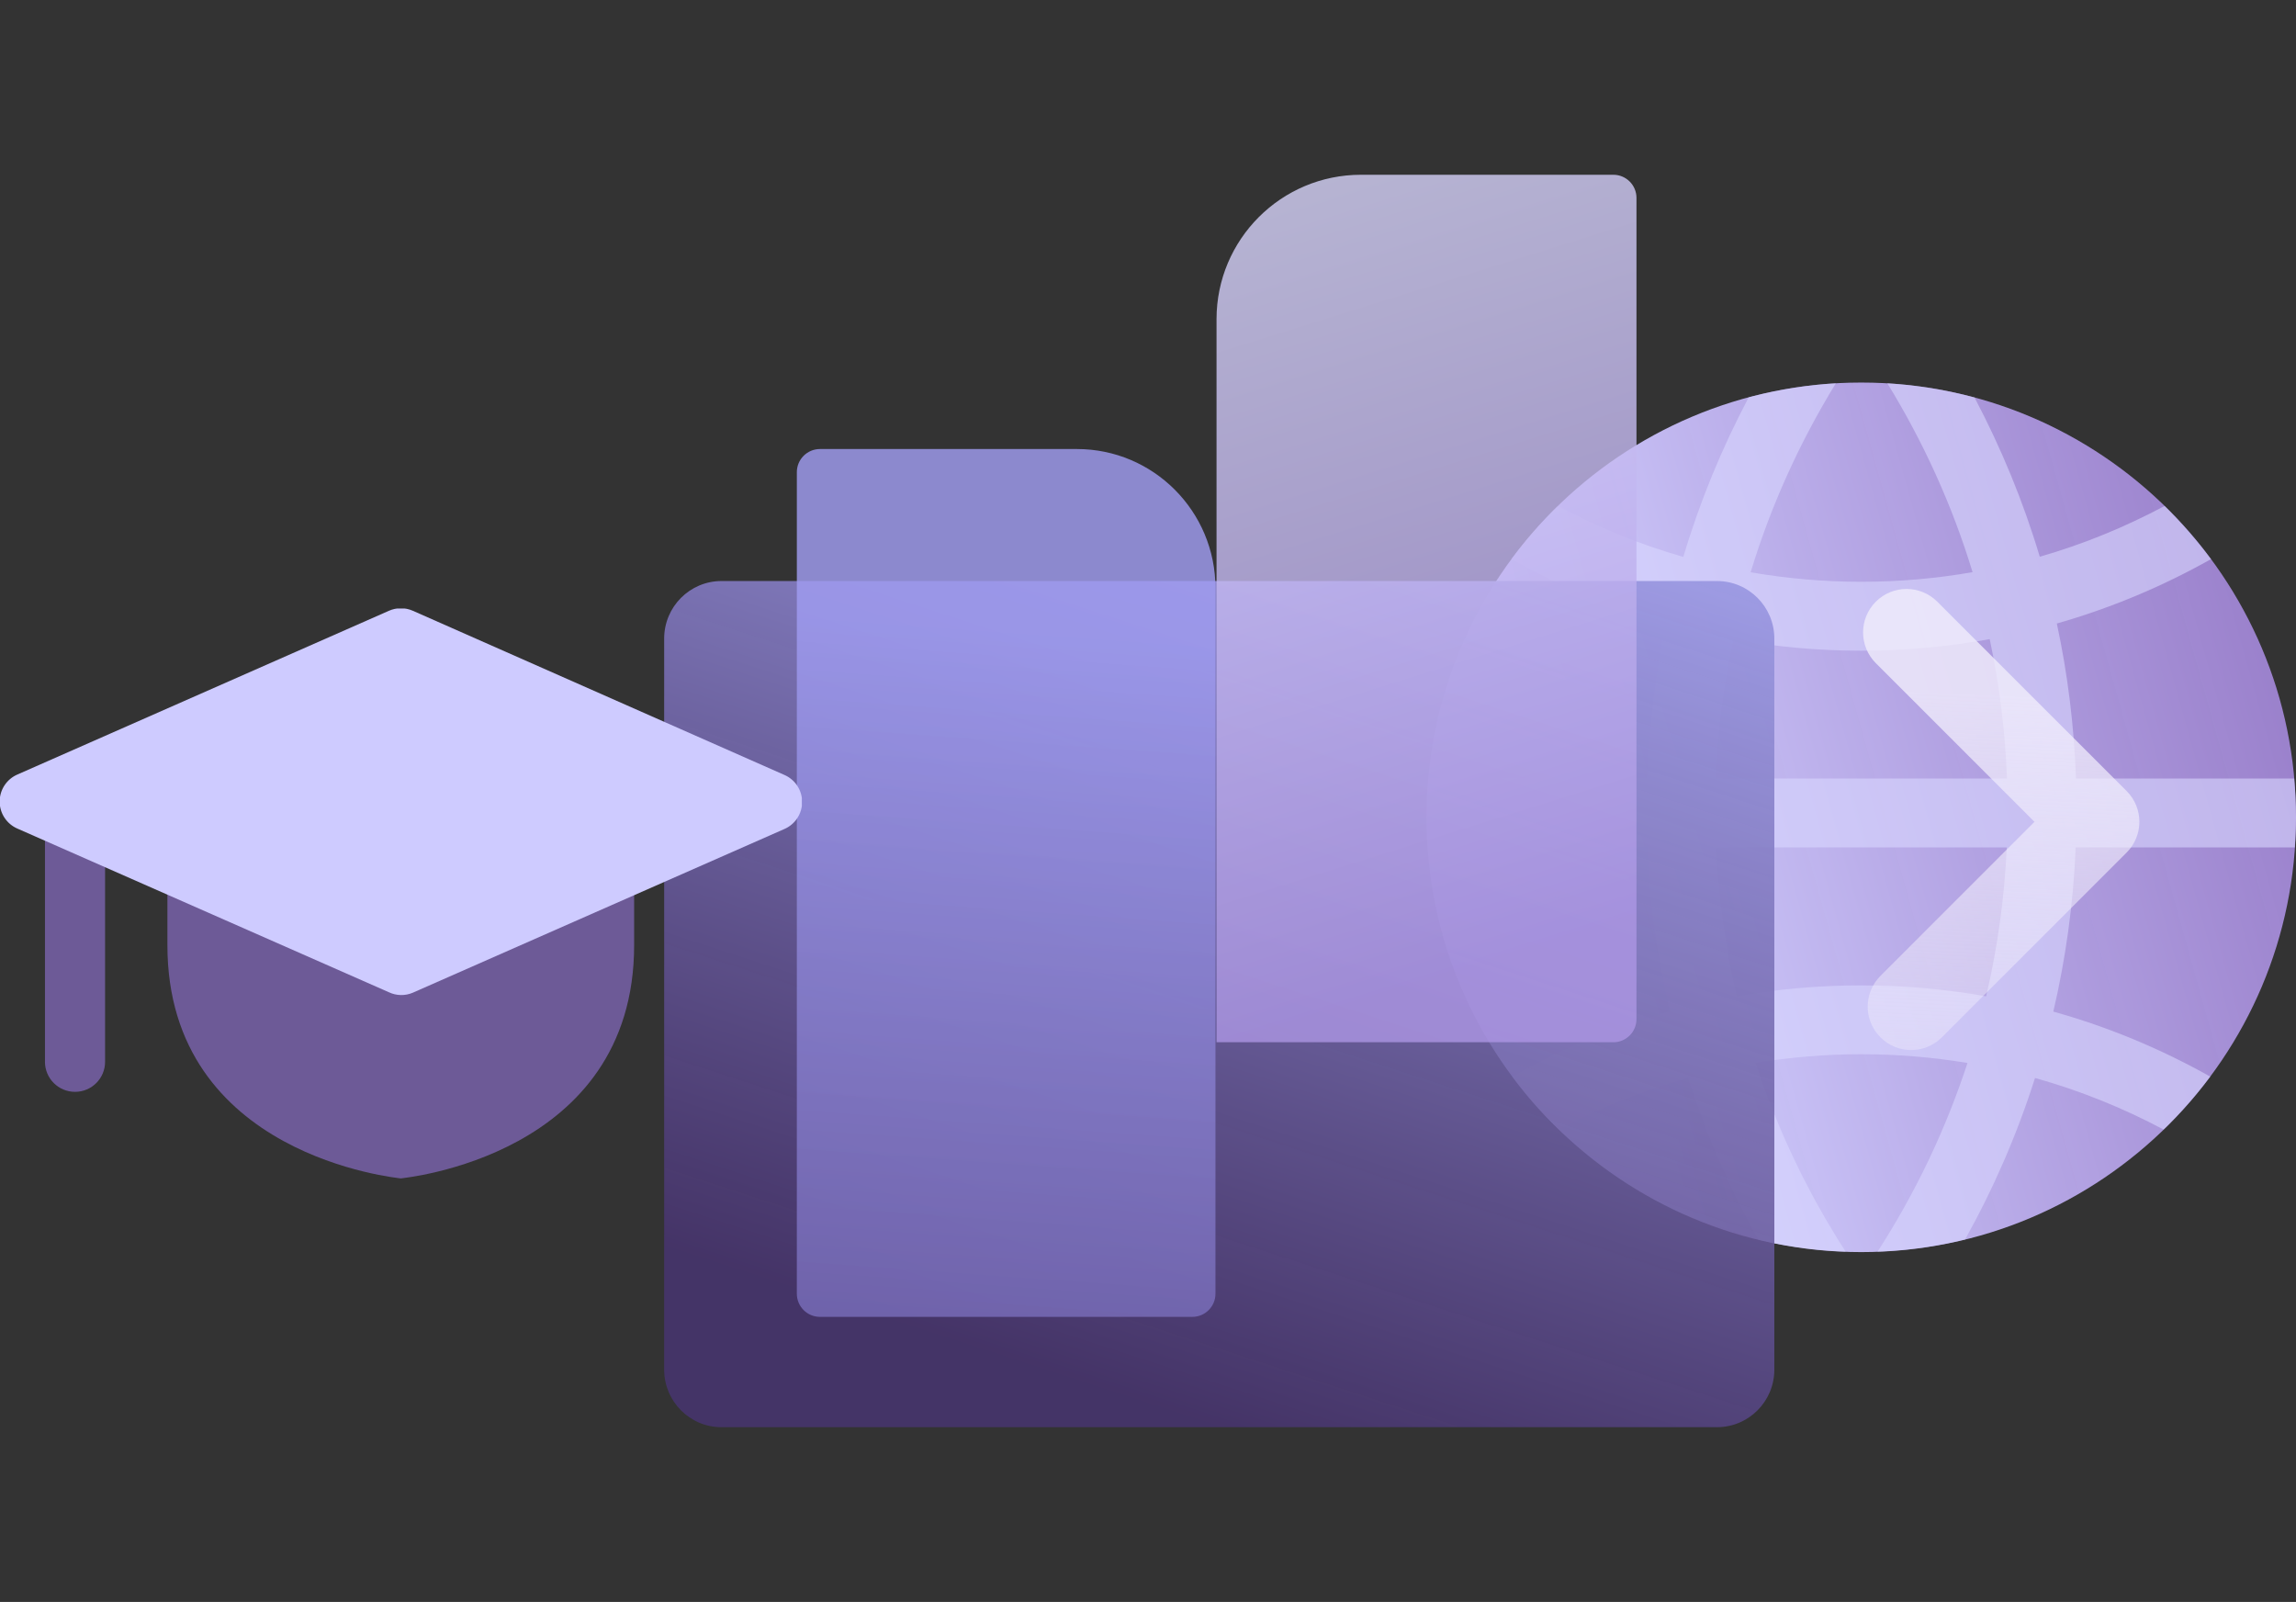
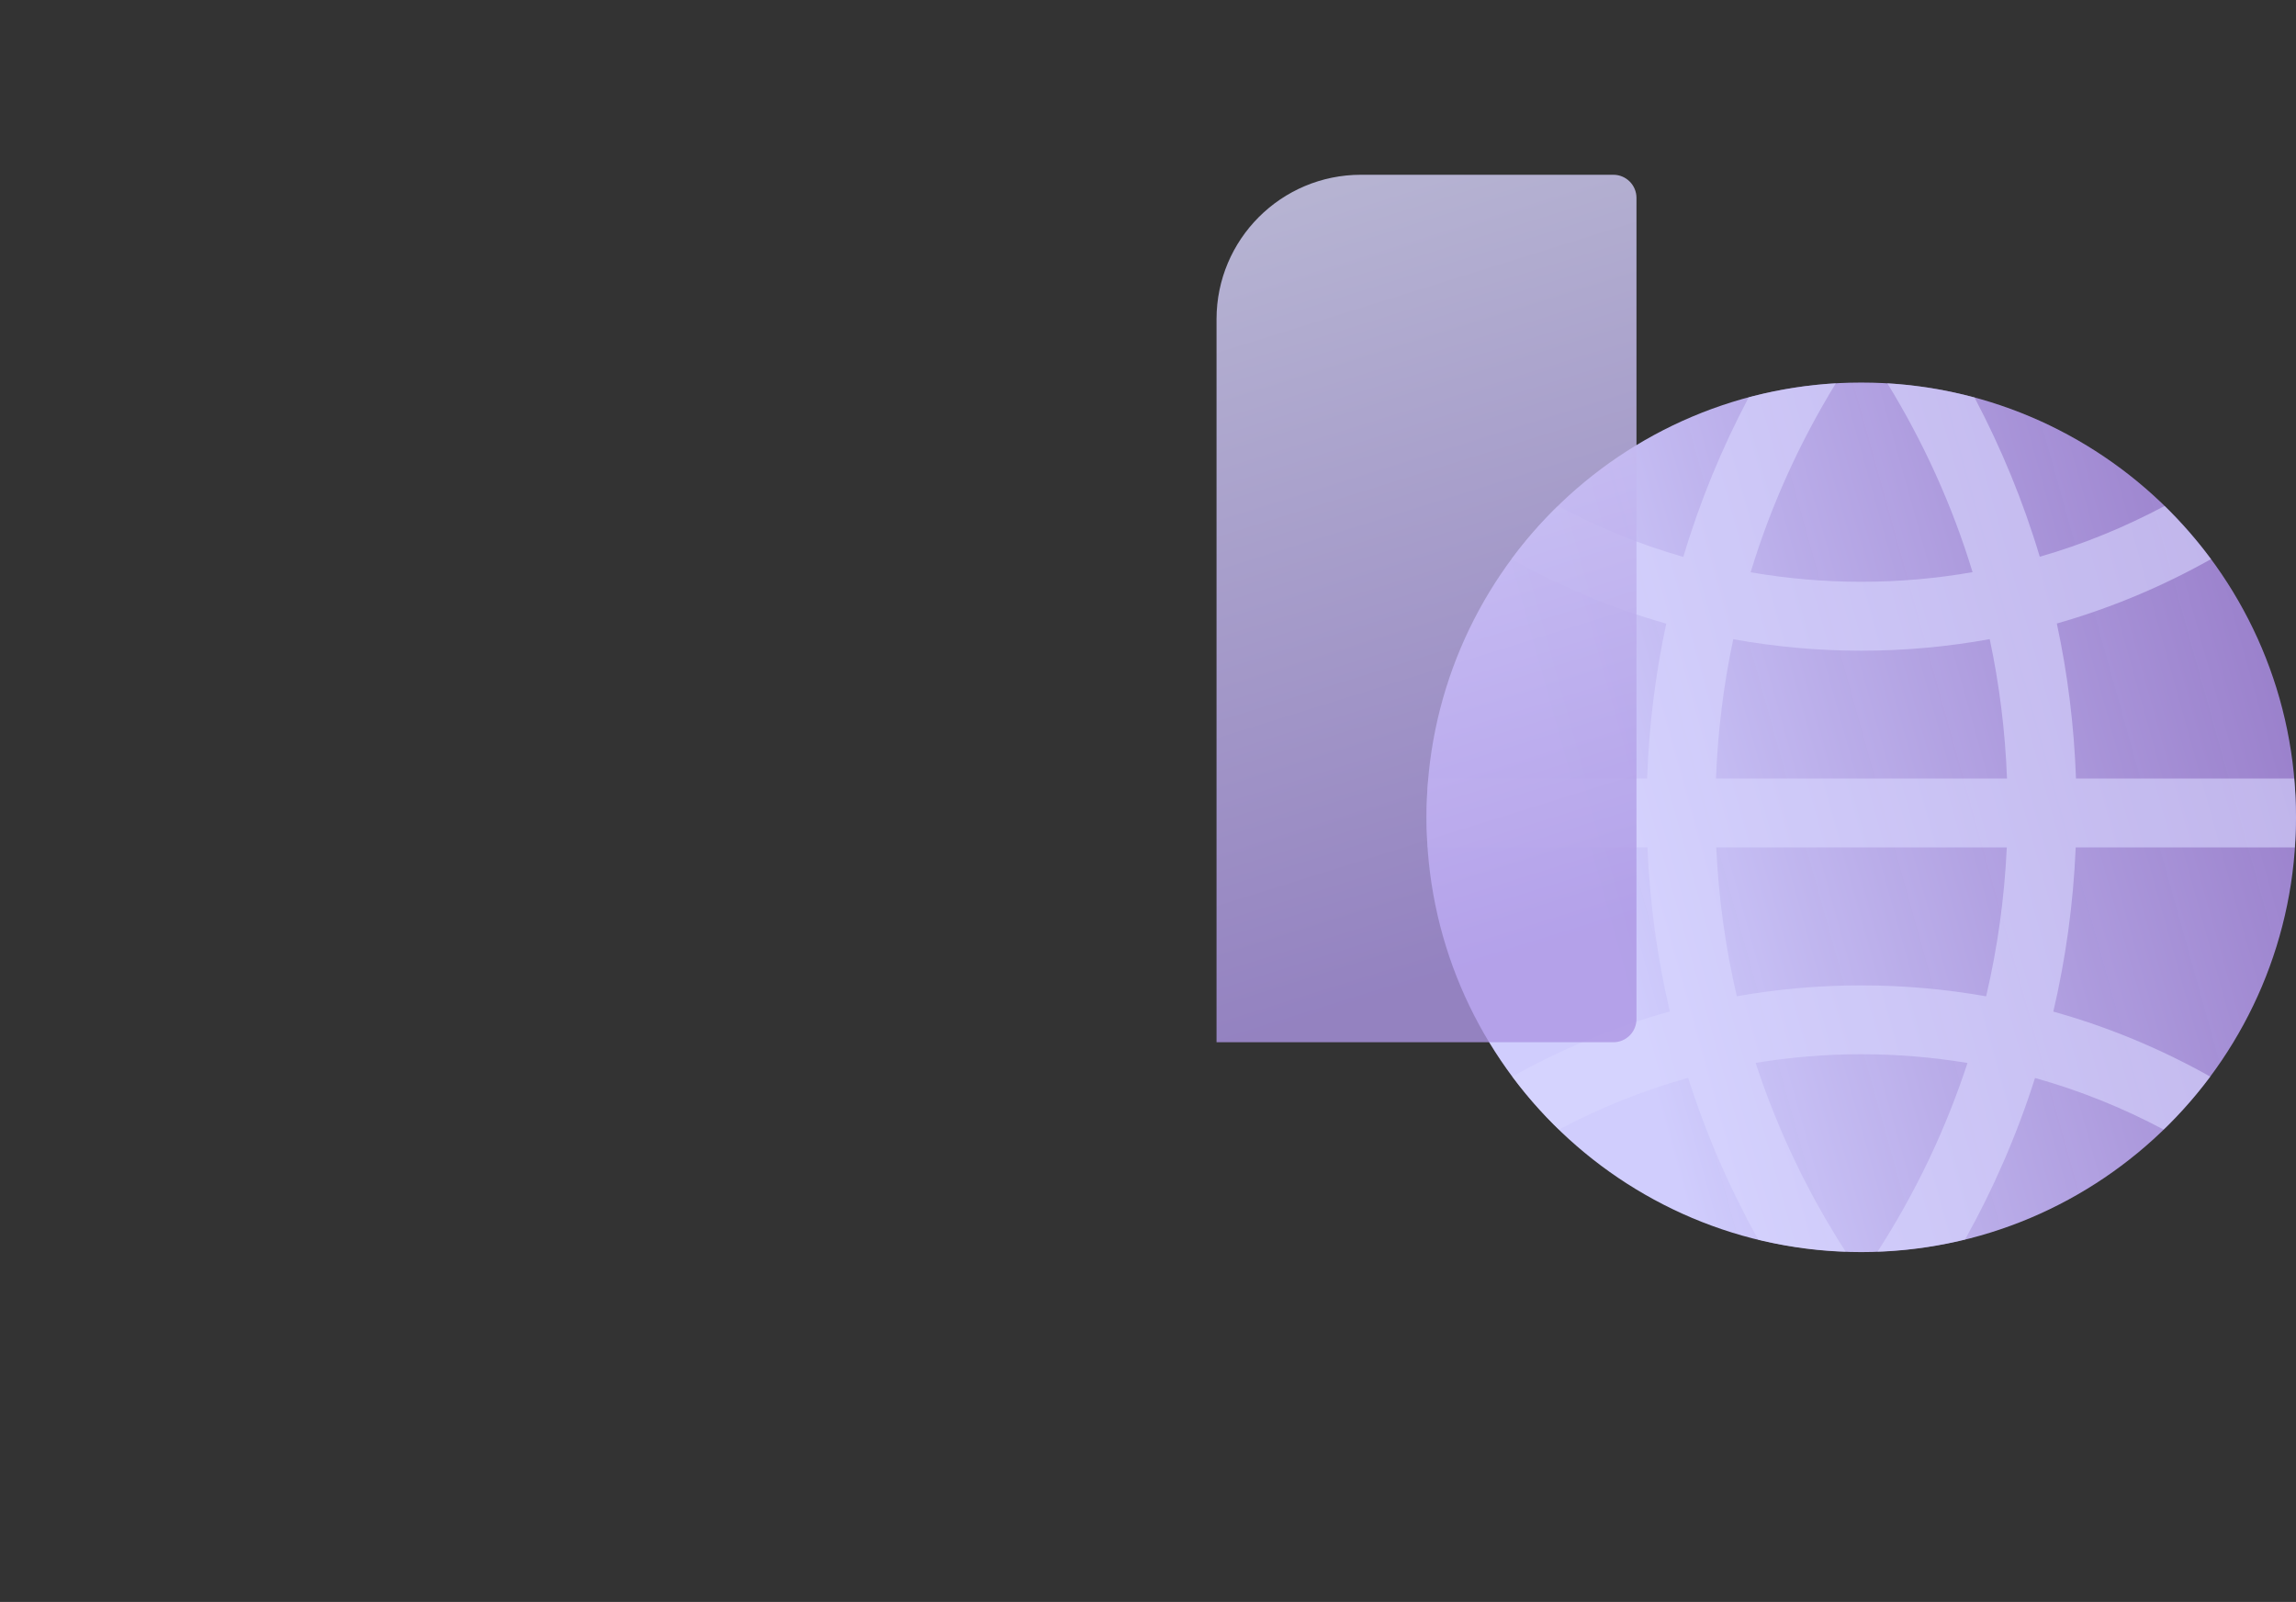
<svg xmlns="http://www.w3.org/2000/svg" width="496" height="346" viewBox="0 0 496 346" fill="none">
  <rect x="0" y="0" width="496" height="346" fill="#333333" stroke="none" />
  <g clip-path="url(#clip0_9802_92465)">
    <path d="M402.082 270.435C453.952 270.435 496 228.392 496 176.53C496 124.667 453.952 82.625 402.082 82.625C350.213 82.625 308.165 124.667 308.165 176.53C308.165 228.392 350.213 270.435 402.082 270.435Z" fill="url(#paint0_linear_9802_92465)" />
    <path d="M495.747 183.027C495.896 180.871 496 178.715 496 176.529C496 173.704 495.851 170.923 495.613 168.157H448.469C448.067 156.707 446.669 145.525 444.334 134.669C456.068 131.324 467.222 126.625 477.633 120.766C474.599 116.677 471.253 112.84 467.609 109.286C459.102 113.821 450.09 117.539 440.646 120.245C437.062 108.245 432.303 96.751 426.547 85.851C420.494 84.215 414.188 83.174 407.719 82.787C415.482 95.427 421.729 109.108 426.131 123.576C418.323 124.944 410.292 125.658 402.097 125.658C393.947 125.658 385.961 124.944 378.183 123.606C382.585 109.122 388.831 95.442 396.595 82.787C390.11 83.174 383.819 84.2 377.766 85.821C371.996 96.736 367.222 108.26 363.638 120.29C354.149 117.569 345.092 113.851 336.556 109.286C332.912 112.825 329.551 116.662 326.532 120.751C336.987 126.64 348.186 131.353 359.95 134.699C357.63 145.539 356.217 156.722 355.83 168.157H308.552C308.314 170.908 308.165 173.704 308.165 176.529C308.165 178.715 308.269 180.886 308.418 183.027H355.89C356.395 195.161 358.046 207.013 360.723 218.463C348.736 221.794 337.344 226.567 326.71 232.53C329.744 236.619 333.12 240.426 336.779 243.965C345.568 239.296 354.908 235.519 364.679 232.797C368.575 245.021 373.677 256.709 379.819 267.742C385.902 269.229 392.222 270.107 398.706 270.33C390.586 257.75 384.013 244.069 379.269 229.571C386.705 228.351 394.319 227.697 402.082 227.697C409.89 227.697 417.564 228.351 425.03 229.586C420.286 244.084 413.727 257.75 405.607 270.33C412.091 270.092 418.412 269.2 424.51 267.713C430.652 256.709 435.738 245.036 439.62 232.827C449.346 235.548 458.641 239.311 467.401 243.965C471.045 240.426 474.421 236.619 477.469 232.53C466.88 226.582 455.518 221.823 443.576 218.492C446.253 207.028 447.904 195.161 448.409 183.027H495.747ZM429.06 215.191C420.301 213.645 411.273 212.827 402.068 212.827C392.906 212.827 383.938 213.63 375.208 215.176C372.769 204.782 371.252 194.031 370.762 183.027H433.522C433.016 194.031 431.5 204.797 429.06 215.191ZM370.702 168.157C371.089 157.882 372.353 147.829 374.435 138.06C383.403 139.681 392.639 140.543 402.068 140.543C411.541 140.543 420.821 139.681 429.834 138.045C431.916 147.815 433.18 157.882 433.567 168.157H370.702Z" fill="#D9D7FF" fill-opacity="0.6" />
-     <path d="M370.922 308.253H155.864C149.027 308.253 143.479 302.686 143.479 295.825V137.922C143.479 131.062 149.027 125.494 155.864 125.494H370.922C377.759 125.494 383.307 131.062 383.307 137.922V295.809C383.307 302.686 377.759 308.253 370.922 308.253Z" fill="url(#paint1_linear_9802_92465)" />
-     <path d="M262.575 279.425C262.575 282.187 260.336 284.425 257.575 284.425H177.139C174.377 284.425 172.139 282.187 172.139 279.425V101.983C172.139 99.221 174.377 96.983 177.139 96.983H232.634C249.168 96.983 262.575 110.436 262.575 127.027V279.425Z" fill="url(#paint2_linear_9802_92465)" />
    <path d="M262.821 225.111H348.525C351.287 225.111 353.525 222.872 353.525 220.111V42.747C353.525 39.986 351.287 37.747 348.525 37.747H294.001C276.772 37.747 262.805 51.715 262.805 68.946V225.111H262.821Z" fill="url(#paint3_linear_9802_92465)" fill-opacity="0.8" />
-     <path d="M412.862 226.797C410.46 226.797 408.057 225.879 406.228 224.049C402.561 220.383 402.561 214.442 406.228 210.776L439.506 177.502L405.229 143.229C401.563 139.563 401.563 133.622 405.229 129.956C408.896 126.29 414.838 126.29 418.505 129.956L459.416 170.861C463.083 174.527 463.083 180.469 459.416 184.135L419.503 224.043C417.666 225.879 415.264 226.797 412.862 226.797Z" fill="url(#paint4_linear_9802_92465)" fill-opacity="0.81" />
    <g clip-path="url(#clip1_9802_92465)">
      <path d="M36.165 177.147V204.128C36.165 249.846 86.122 254.416 86.578 254.52C87.047 254.416 136.991 249.846 136.991 204.128V177.147L86.591 201.601L36.165 177.147Z" fill="#9575DB" fill-opacity="0.6" />
      <path d="M16.214 173.905H16.201C12.619 173.905 9.715 176.808 9.715 180.389V229.337C9.715 232.918 12.619 235.822 16.201 235.822H16.214C19.796 235.822 22.699 232.918 22.699 229.337V180.389C22.699 176.808 19.796 173.905 16.214 173.905Z" fill="#9575DB" fill-opacity="0.6" />
-       <path d="M84.038 214.323L3.803 178.983C2.653 178.494 1.673 177.678 0.983 176.636C0.294 175.594 -0.073 174.373 -0.073 173.123C-0.073 171.874 0.294 170.653 0.983 169.611C1.673 168.569 2.653 167.753 3.803 167.264L84.038 131.911C84.847 131.556 85.721 131.374 86.604 131.374C87.487 131.374 88.361 131.556 89.17 131.911L169.405 167.355C170.555 167.844 171.536 168.66 172.225 169.702C172.914 170.744 173.282 171.965 173.282 173.215C173.282 174.464 172.914 175.685 172.225 176.727C171.536 177.769 170.555 178.585 169.405 179.074L89.17 214.414C88.356 214.761 87.478 214.932 86.594 214.916C85.71 214.9 84.839 214.698 84.038 214.323V214.323Z" fill="#CECBFF" />
    </g>
  </g>
  <defs>
    <linearGradient id="paint0_linear_9802_92465" x1="496" y1="70.252" x2="324.321" y2="118.144" gradientUnits="userSpaceOnUse">
      <stop stop-color="#AA87E7" stop-opacity="0.81" />
      <stop offset="1" stop-color="#D0CDFD" />
    </linearGradient>
    <linearGradient id="paint1_linear_9802_92465" x1="263.393" y1="308.253" x2="336.22" y2="84.817" gradientUnits="userSpaceOnUse">
      <stop stop-color="#493474" stop-opacity="0.8" />
      <stop offset="1" stop-color="#A7A7F1" />
    </linearGradient>
    <linearGradient id="paint2_linear_9802_92465" x1="414.188" y1="444.98" x2="435.265" y2="151.611" gradientUnits="userSpaceOnUse">
      <stop stop-color="#493474" />
      <stop offset="1" stop-color="#A09DF2" stop-opacity="0.81" />
    </linearGradient>
    <linearGradient id="paint3_linear_9802_92465" x1="267.094" y1="225.111" x2="212.644" y2="51.025" gradientUnits="userSpaceOnUse">
      <stop stop-color="#AC96E4" />
      <stop offset="1" stop-color="#DAD8FC" />
    </linearGradient>
    <linearGradient id="paint4_linear_9802_92465" x1="432.323" y1="150.314" x2="425.146" y2="308.097" gradientUnits="userSpaceOnUse">
      <stop stop-color="#F1EDFC" />
      <stop offset="1" stop-color="#F1EDFC" stop-opacity="0" />
    </linearGradient>
    <clipPath id="clip0_9802_92465">
      <rect width="496" height="346" fill="white" />
    </clipPath>
    <clipPath id="clip1_9802_92465">
-       <rect width="173.221" height="123.104" fill="white" transform="translate(0 131.429)" />
-     </clipPath>
+       </clipPath>
  </defs>
</svg>